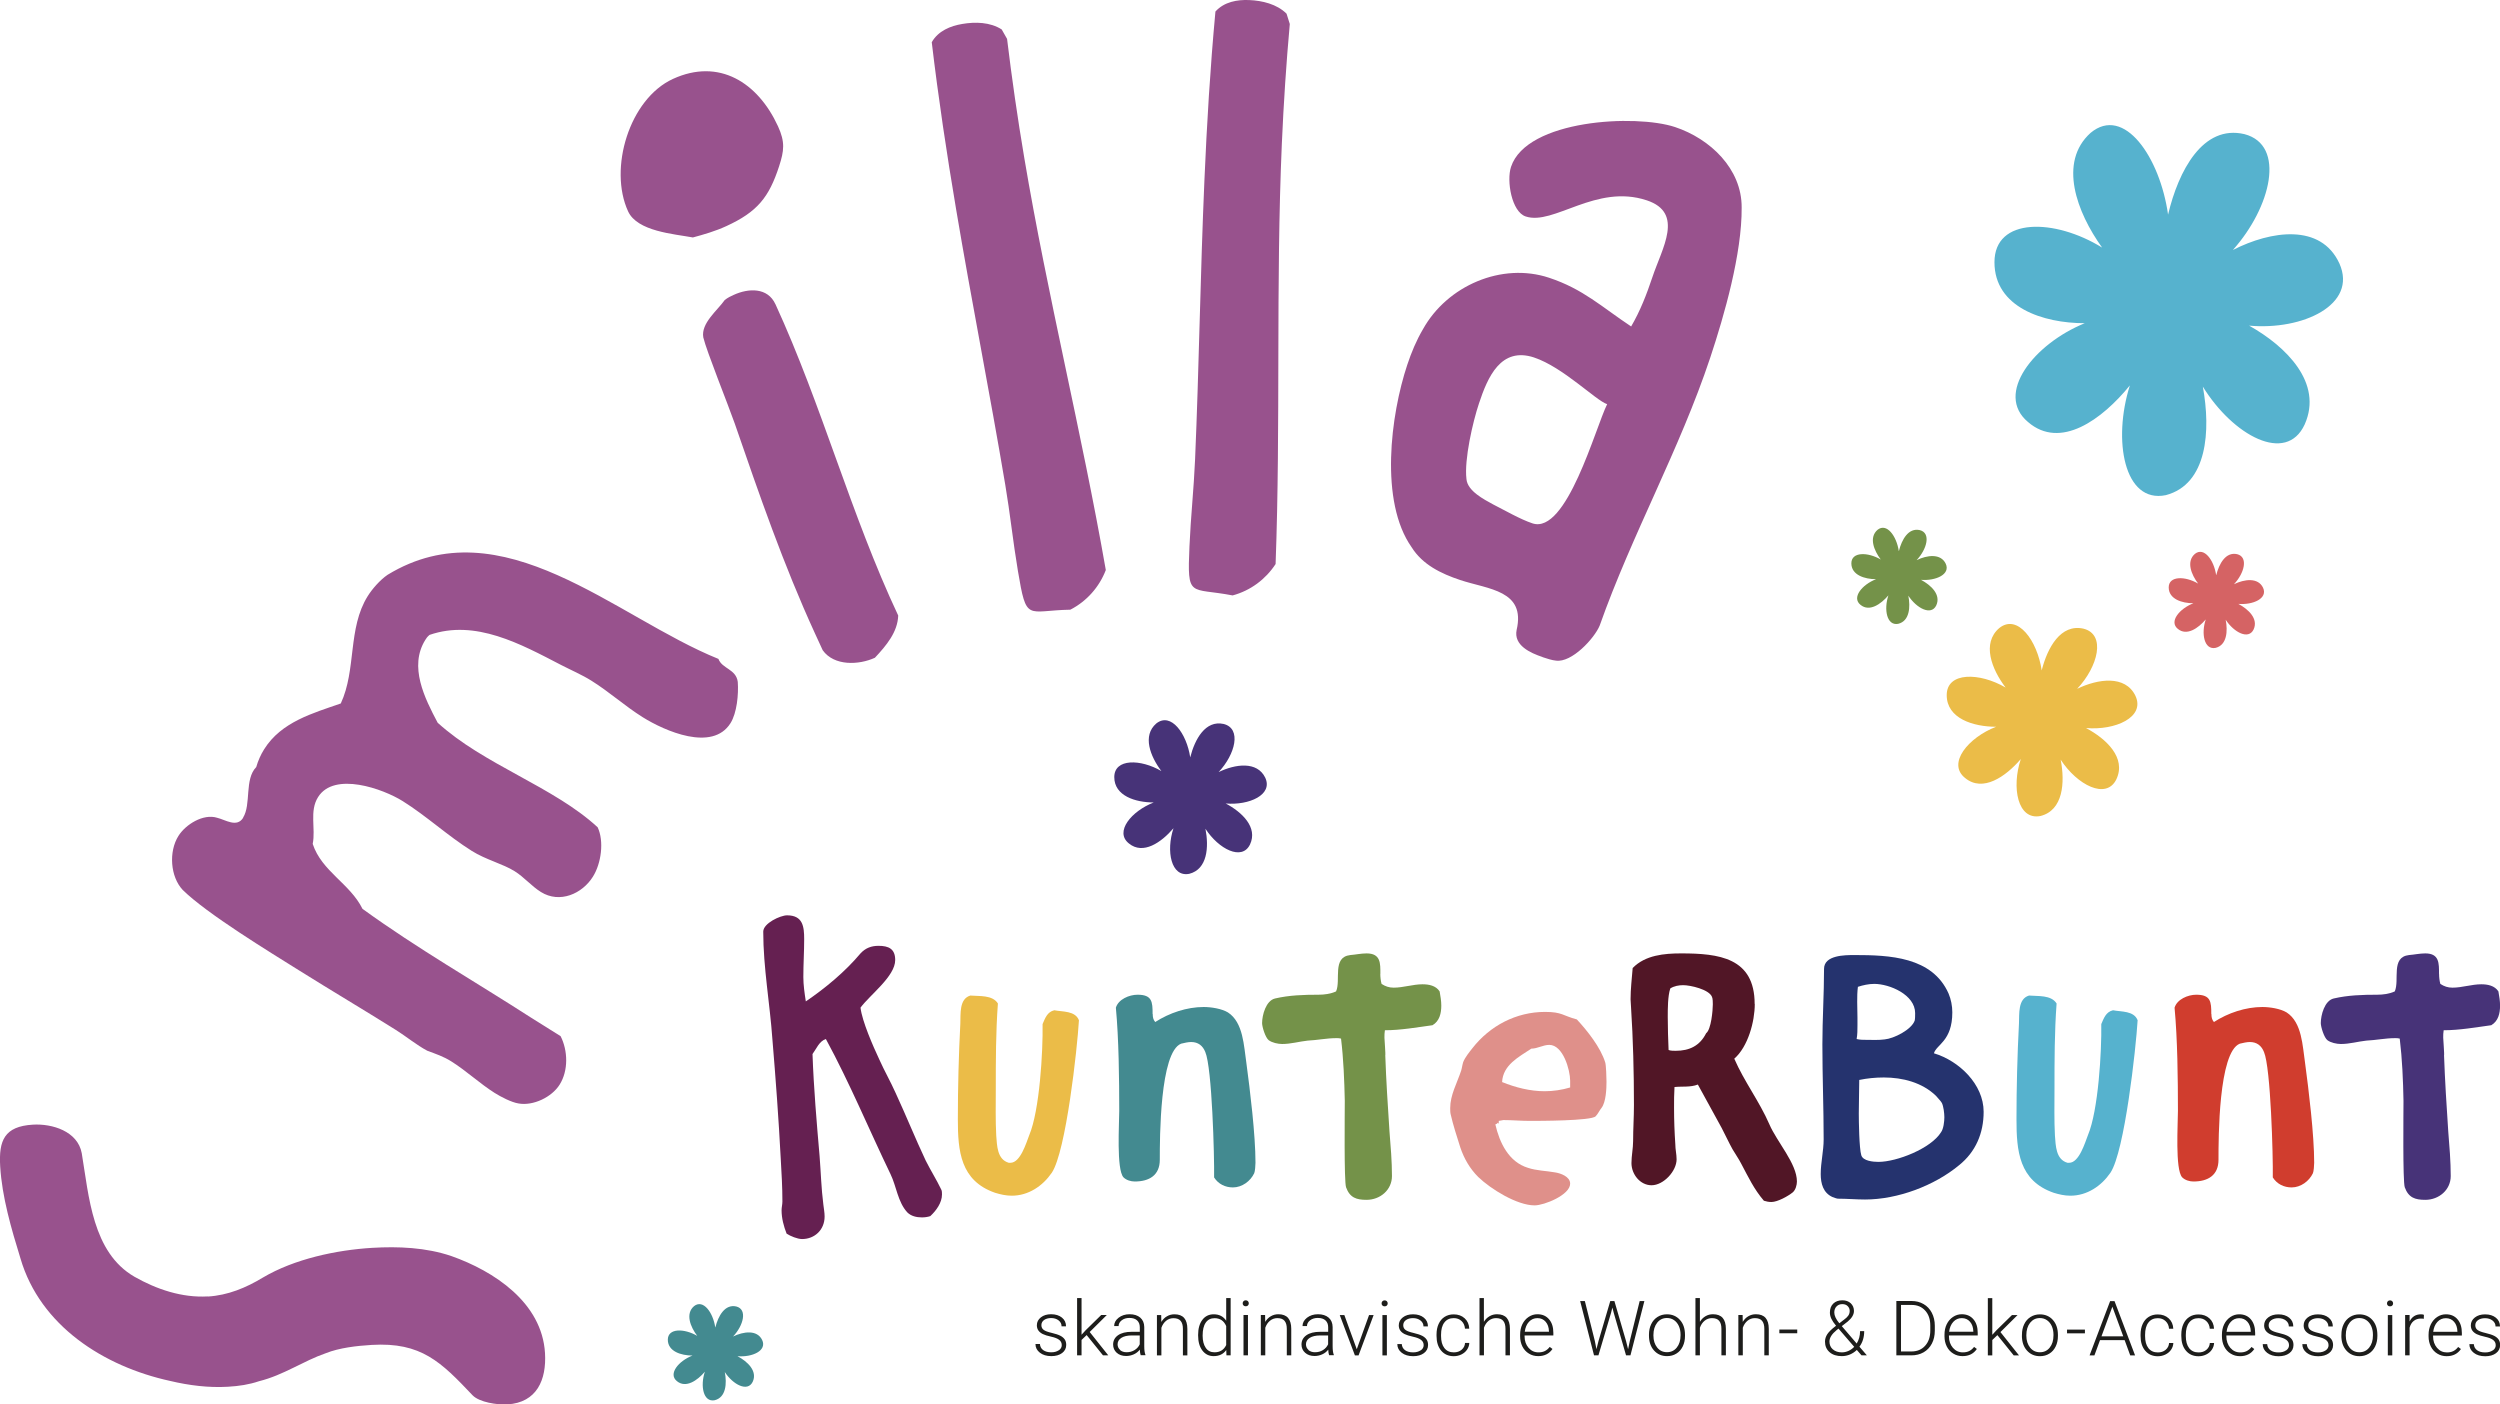
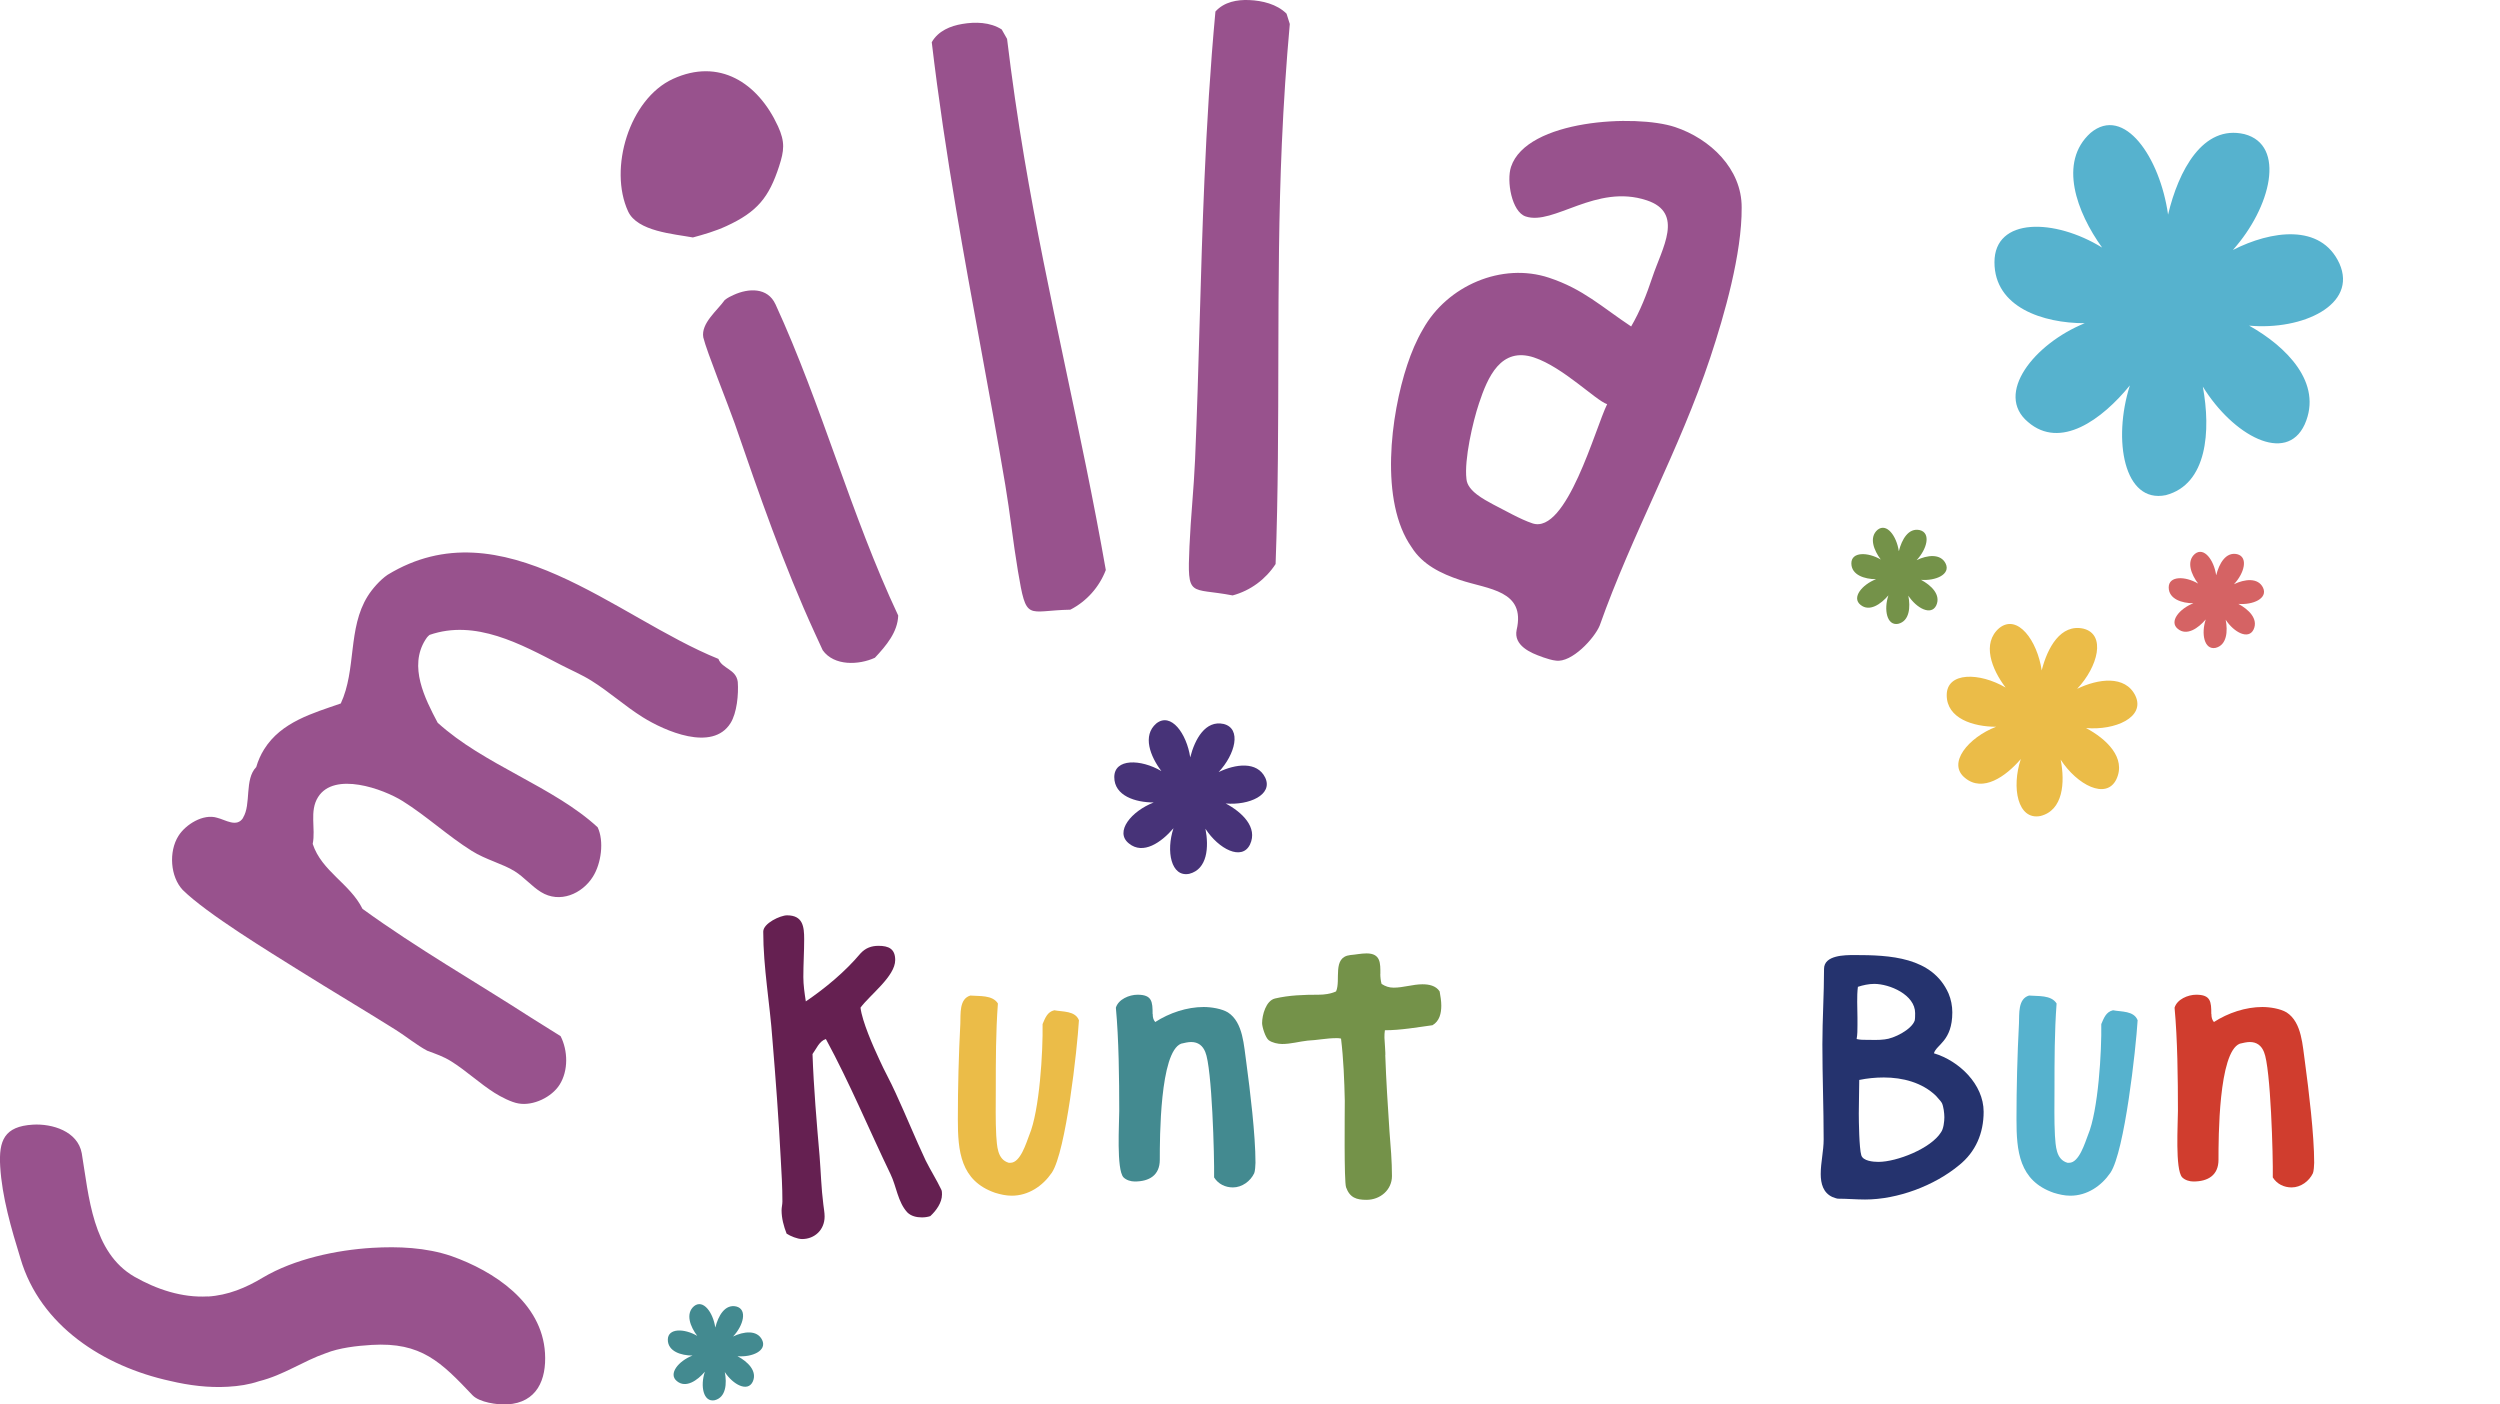
<svg xmlns="http://www.w3.org/2000/svg" id="Ebene_1" data-name="Ebene 1" viewBox="0 0 392.7 220.61">
  <defs>
    <style>
      .cls-1 {
        fill: #df908a;
      }

      .cls-1, .cls-2, .cls-3, .cls-4, .cls-5, .cls-6, .cls-7, .cls-8, .cls-9, .cls-10, .cls-11, .cls-12, .cls-13 {
        stroke-width: 0px;
      }

      .cls-2 {
        fill: #25336e;
      }

      .cls-3 {
        fill: #56b2ce;
      }

      .cls-4 {
        fill: #438a90;
      }

      .cls-5 {
        fill: #749249;
      }

      .cls-6 {
        fill: #98528d;
      }

      .cls-7 {
        fill: #511626;
      }

      .cls-8 {
        fill: #d56364;
      }

      .cls-9 {
        fill: #652051;
      }

      .cls-10 {
        fill: #473378;
      }

      .cls-11 {
        fill: #ebbc48;
      }

      .cls-12 {
        fill: #d03d2e;
      }

      .cls-13 {
        fill: #1d1d1b;
      }
    </style>
  </defs>
-   <path class="cls-13" d="m166.31,212.1c-.3.21-.7.32-1.18.32-.52,0-.94-.11-1.26-.34-.32-.23-.49-.55-.52-.96h-.7c0,.55.23,1,.69,1.36.46.36,1.06.54,1.8.54.7,0,1.26-.16,1.69-.48.43-.32.65-.75.65-1.28,0-.33-.07-.61-.22-.84-.15-.23-.38-.43-.68-.59-.31-.16-.77-.32-1.38-.46-.62-.14-1.04-.3-1.27-.48-.23-.17-.35-.42-.35-.74s.14-.6.42-.8c.28-.2.65-.31,1.11-.31s.86.12,1.18.37c.31.25.46.55.46.93h.7c0-.56-.21-1.02-.64-1.37-.43-.35-1-.53-1.7-.53-.65,0-1.19.16-1.61.49-.42.33-.63.74-.63,1.24,0,.32.08.59.23.81.15.22.38.41.69.57.31.15.75.29,1.31.41.56.12.98.28,1.26.49.28.21.42.49.42.84,0,.33-.15.6-.45.81h0Zm6.94.8h.84l-2.92-3.67,2.69-2.67h-.88l-2.43,2.38-.66.72v-5.76h-.7v9h.7v-2.42l.8-.77,2.57,3.19h0Zm6.68,0v-.07c-.13-.31-.19-.76-.19-1.38v-3c-.01-.63-.22-1.13-.63-1.48-.41-.35-.97-.53-1.67-.53s-1.26.19-1.73.55c-.47.37-.7.81-.7,1.31h.7c0-.35.16-.65.48-.9.32-.25.72-.38,1.21-.38.54,0,.94.13,1.22.39.28.26.42.62.42,1.07v.72h-1.27c-.92,0-1.63.18-2.15.54-.51.36-.77.85-.77,1.46,0,.52.19.95.56,1.29.38.34.87.51,1.48.51.43,0,.83-.09,1.21-.26.38-.17.69-.42.94-.74.02.39.07.68.14.88h.75Zm-3.98-.85c-.26-.23-.4-.53-.4-.88,0-.43.2-.77.59-1.02.39-.25.94-.38,1.64-.38h1.25v1.39c-.17.38-.44.68-.81.91-.37.23-.79.34-1.26.34-.42,0-.77-.12-1.03-.35h0Zm5.78-5.48v6.34h.7v-4.34c.16-.46.41-.83.74-1.1.33-.27.72-.41,1.15-.41.52,0,.9.14,1.13.42.24.28.36.7.36,1.26v4.17h.7v-4.16c0-.76-.17-1.34-.5-1.72s-.84-.58-1.52-.58c-.43,0-.82.1-1.18.31-.36.2-.65.5-.89.89l-.02-1.08h-.67Zm6.47,3.19c0,1,.22,1.79.67,2.38.45.59,1.04.88,1.77.88.87,0,1.53-.32,1.98-.96l.03.84h.66v-9h-.7v3.56c-.45-.68-1.1-1.01-1.96-1.01-.75,0-1.35.29-1.79.88-.44.58-.66,1.37-.66,2.35v.08h0Zm1.2-2.01c.33-.46.79-.69,1.38-.69.86,0,1.47.41,1.83,1.24v2.98c-.36.76-.98,1.14-1.84,1.14-.59,0-1.05-.23-1.37-.7-.32-.47-.49-1.1-.49-1.91,0-.9.16-1.59.49-2.05h0Zm6.63-1.19h-.7v6.34h.7v-6.34h0Zm-.7-1.5c.09.09.2.13.35.13s.27-.04.35-.13c.09-.09.13-.2.13-.33s-.04-.24-.13-.34c-.09-.09-.21-.14-.35-.14s-.27.05-.35.14c-.09.09-.13.2-.13.34s.04.24.13.33h0Zm2.72,1.5v6.34h.7v-4.34c.16-.46.41-.83.74-1.1.33-.27.72-.41,1.15-.41.52,0,.9.14,1.13.42.24.28.36.7.36,1.26v4.17h.7v-4.16c0-.76-.17-1.34-.5-1.72-.33-.38-.84-.58-1.52-.58-.43,0-.82.1-1.18.31-.36.2-.65.5-.89.89l-.02-1.08h-.67Zm11.47,6.34v-.07c-.13-.31-.19-.76-.19-1.38v-3c-.01-.63-.22-1.13-.63-1.48-.41-.35-.97-.53-1.67-.53s-1.26.19-1.73.55c-.47.37-.7.81-.7,1.31h.7c0-.35.16-.65.48-.9.32-.25.73-.38,1.21-.38.54,0,.94.13,1.22.39.28.26.42.62.42,1.07v.72h-1.27c-.92,0-1.63.18-2.15.54-.51.36-.77.85-.77,1.46,0,.52.19.95.57,1.29.38.34.87.51,1.48.51.43,0,.83-.09,1.21-.26.38-.17.7-.42.94-.74.02.39.06.68.14.88h.75Zm-3.98-.85c-.26-.23-.4-.53-.4-.88,0-.43.2-.77.59-1.02.4-.25.94-.38,1.64-.38h1.25v1.39c-.17.38-.44.68-.81.91-.37.23-.79.34-1.26.34-.42,0-.76-.12-1.03-.35h0Zm5.63-5.48h-.72l2.38,6.34h.57l2.37-6.34h-.72l-1.93,5.37-1.95-5.37h0Zm6.68,0h-.7v6.34h.7v-6.34h0Zm-.7-1.5c.09.09.2.13.35.13s.27-.04.35-.13c.09-.09.13-.2.13-.33s-.04-.24-.13-.34c-.09-.09-.21-.14-.35-.14s-.27.05-.35.14c-.09.09-.13.2-.13.34s.04.24.13.33h0Zm6,7.04c-.3.21-.7.32-1.18.32-.52,0-.94-.11-1.26-.34-.32-.23-.49-.55-.52-.96h-.7c0,.55.23,1,.69,1.36.46.36,1.06.54,1.8.54.7,0,1.26-.16,1.69-.48.43-.32.65-.75.65-1.28,0-.33-.07-.61-.22-.84-.15-.23-.38-.43-.68-.59-.31-.16-.77-.32-1.38-.46-.62-.14-1.04-.3-1.27-.48-.23-.17-.35-.42-.35-.74s.14-.6.42-.8c.28-.2.65-.31,1.11-.31s.86.12,1.18.37c.31.25.47.55.47.93h.7c0-.56-.21-1.02-.64-1.37-.43-.35-.99-.53-1.7-.53-.65,0-1.19.16-1.61.49-.42.33-.63.74-.63,1.24,0,.32.08.59.23.81.15.22.38.41.69.57.31.15.75.29,1.31.41.56.12.98.28,1.26.49.28.21.42.49.42.84,0,.33-.15.6-.45.81h0Zm3.73-.36c-.35-.45-.52-1.08-.52-1.89v-.2c0-.82.17-1.47.52-1.92.35-.46.84-.69,1.47-.69.5,0,.91.15,1.23.46.33.31.5.71.54,1.2h.67c-.03-.68-.27-1.22-.72-1.63-.45-.41-1.02-.62-1.72-.62-.55,0-1.02.13-1.43.39-.41.26-.72.63-.94,1.11-.22.48-.33,1.03-.33,1.66v.21c0,.98.24,1.75.73,2.33.49.58,1.15.87,1.98.87.42,0,.82-.09,1.19-.27.37-.18.67-.43.89-.75.22-.32.34-.67.36-1.06h-.67c-.03.44-.21.79-.54,1.07-.33.28-.74.41-1.23.41-.64,0-1.13-.23-1.48-.68h0Zm6.22-7.85h-.7v9h.7v-4.34c.16-.46.41-.83.74-1.1.33-.27.72-.41,1.15-.41.52,0,.9.14,1.13.42.24.28.36.7.36,1.26v4.17h.7v-4.16c0-.76-.17-1.34-.5-1.72s-.84-.58-1.52-.58c-.43,0-.82.1-1.18.31-.36.21-.66.5-.89.88v-3.73h0Zm10.77,8l-.44-.33c-.23.3-.49.52-.78.66-.29.14-.62.2-.99.2-.63,0-1.14-.24-1.56-.72-.41-.48-.62-1.08-.62-1.8v-.14h4.52v-.39c0-.91-.22-1.63-.68-2.15-.45-.53-1.06-.79-1.83-.79-.49,0-.95.14-1.37.42-.42.28-.75.66-.99,1.15-.24.49-.35,1.04-.35,1.65v.25c0,.59.12,1.12.36,1.6.24.47.58.85,1.02,1.11.43.27.92.4,1.46.4.98,0,1.73-.37,2.24-1.12h0Zm-1.08-4.28c.33.38.5.88.52,1.49v.08h-3.8c.08-.65.3-1.17.66-1.56.36-.39.8-.58,1.33-.58s.96.19,1.29.57h0Zm6.16-3.25h-.74l2.18,8.53h.69l1.98-6.67.21-.84.22.84,1.93,6.67h.69l2.19-8.53h-.74l-1.54,6.23-.28,1.34-.32-1.28-1.83-6.29h-.65l-1.85,6.29-.32,1.27-.26-1.32-1.56-6.23h0Zm10.07,5.41c0,.98.26,1.76.79,2.35.53.59,1.21.89,2.05.89.55,0,1.04-.13,1.47-.4.43-.26.76-.64,1-1.13.24-.49.35-1.04.35-1.65v-.15c0-.98-.26-1.76-.79-2.35-.52-.59-1.21-.89-2.05-.89-.55,0-1.04.14-1.47.41-.43.27-.77.65-1,1.14-.24.49-.35,1.04-.35,1.65v.14h0Zm.7-.08c0-.79.2-1.43.59-1.93.39-.49.9-.74,1.53-.74.42,0,.79.11,1.11.33.32.22.58.53.76.93.18.4.27.85.27,1.33v.13c0,.8-.2,1.44-.59,1.92-.39.49-.91.73-1.54.73s-1.15-.24-1.54-.73c-.39-.49-.59-1.11-.59-1.87v-.13h0Zm7.3-5.8h-.7v9h.7v-4.34c.16-.46.41-.83.74-1.1.33-.27.72-.41,1.15-.41.52,0,.9.14,1.13.42.24.28.36.7.36,1.26v4.17h.7v-4.16c0-.76-.17-1.34-.5-1.72s-.84-.58-1.52-.58c-.43,0-.82.1-1.18.31-.36.21-.65.5-.88.88v-3.73h0Zm6.04,2.66v6.34h.7v-4.34c.16-.46.41-.83.74-1.1.33-.27.72-.41,1.15-.41.52,0,.9.14,1.13.42.24.28.36.7.36,1.26v4.17h.7v-4.16c0-.76-.17-1.34-.5-1.72s-.84-.58-1.52-.58c-.43,0-.82.1-1.18.31-.36.2-.65.5-.89.89l-.02-1.08h-.67Zm9.25,2.28h-2.81v.59h2.81v-.59h0Zm6.02-.53c-.61.46-1.04.88-1.29,1.25-.24.37-.37.76-.37,1.17,0,.7.24,1.25.72,1.67.48.42,1.12.62,1.93.62.45,0,.88-.09,1.28-.26.4-.17.76-.41,1.07-.71l.74.85h.84l-1.17-1.36c.5-.67.75-1.49.75-2.45h-.65c0,.73-.18,1.38-.53,1.95l-2.34-2.73.94-.73c.65-.54.97-1.1.97-1.66,0-.48-.17-.88-.5-1.2-.34-.31-.78-.47-1.32-.47-.6,0-1.07.17-1.43.52-.36.35-.53.82-.53,1.42,0,.32.08.64.23.96.15.32.4.69.74,1.1l-.08.06h0Zm-.43,3.65c-.35-.31-.53-.72-.53-1.23,0-.59.38-1.19,1.15-1.82l.27-.21.08.09,2.39,2.77c-.27.28-.57.49-.9.64-.33.15-.68.23-1.03.23-.6,0-1.07-.16-1.42-.47h0Zm.58-6.74c.23-.25.53-.37.91-.37.35,0,.63.1.84.31s.32.46.32.76c0,.29-.08.54-.24.76-.16.21-.36.41-.62.59l-.77.59c-.53-.65-.79-1.21-.79-1.69,0-.39.11-.7.34-.95h0Zm11.75,7.68c.73,0,1.37-.16,1.93-.48.56-.32.99-.78,1.3-1.37.31-.59.46-1.27.46-2.03v-.78c0-.76-.16-1.43-.47-2.03-.31-.59-.74-1.05-1.3-1.37-.55-.32-1.18-.48-1.88-.48h-2.39v8.53h2.33Zm.07-7.92c.87,0,1.58.3,2.11.89.54.59.8,1.38.8,2.36v.75c0,1.02-.27,1.82-.82,2.42-.54.6-1.26.89-2.16.89h-1.62v-7.31h1.68Zm10.23,6.92l-.44-.33c-.23.3-.49.52-.78.66-.29.14-.62.2-.99.2-.63,0-1.14-.24-1.56-.72-.41-.48-.62-1.08-.62-1.8v-.14h4.52v-.39c0-.91-.22-1.63-.68-2.15-.45-.53-1.06-.79-1.83-.79-.49,0-.95.14-1.37.42-.42.28-.75.66-.99,1.15-.24.49-.35,1.04-.35,1.65v.25c0,.59.12,1.12.36,1.6.24.47.58.85,1.02,1.11.43.27.92.4,1.46.4.98,0,1.73-.37,2.24-1.12h0Zm-1.08-4.28c.33.38.5.88.52,1.49v.08h-3.8c.08-.65.3-1.17.66-1.56.36-.39.8-.58,1.33-.58s.96.19,1.29.57h0Zm6.86,5.29h.84l-2.92-3.67,2.69-2.67h-.88l-2.43,2.38-.66.72v-5.76h-.7v9h.7v-2.42l.8-.77,2.57,3.19h0Zm1.29-3.12c0,.98.26,1.76.79,2.35.53.59,1.21.89,2.05.89.55,0,1.04-.13,1.47-.4.43-.26.76-.64,1-1.13.24-.49.35-1.04.35-1.65v-.15c0-.98-.26-1.76-.78-2.35-.52-.59-1.21-.89-2.05-.89-.55,0-1.04.14-1.47.41-.43.27-.77.65-1,1.14-.24.49-.35,1.04-.35,1.65v.14h0Zm.7-.08c0-.79.2-1.43.59-1.93.4-.49.9-.74,1.53-.74.42,0,.79.11,1.11.33.32.22.58.53.76.93.18.4.27.85.27,1.33v.13c0,.8-.2,1.44-.59,1.92-.39.49-.9.73-1.54.73s-1.15-.24-1.54-.73c-.39-.49-.59-1.11-.59-1.87v-.13h0Zm9.2-.86h-2.81v.59h2.81v-.59h0Zm7.13,4.06h.75l-3.23-8.53h-.69l-3.23,8.53h.76l.88-2.4h3.87l.88,2.4h0Zm-2.82-7.65l1.71,4.65h-3.42l1.71-4.65h0Zm5.66,6.5c-.35-.45-.52-1.08-.52-1.89v-.2c0-.82.17-1.47.52-1.92.35-.46.84-.69,1.47-.69.5,0,.91.15,1.23.46.33.31.51.71.54,1.2h.67c-.03-.68-.27-1.22-.72-1.63-.45-.41-1.02-.62-1.72-.62-.55,0-1.02.13-1.43.39-.41.26-.72.63-.94,1.11-.22.48-.33,1.03-.33,1.66v.21c0,.98.24,1.75.73,2.33.49.58,1.15.87,1.98.87.42,0,.82-.09,1.19-.27.37-.18.67-.43.89-.75.22-.32.34-.67.36-1.06h-.67c-.03.44-.21.79-.54,1.07-.33.28-.74.41-1.23.41-.64,0-1.13-.23-1.48-.68h0Zm6.4,0c-.35-.45-.52-1.08-.52-1.89v-.2c0-.82.17-1.47.52-1.92.35-.46.84-.69,1.47-.69.5,0,.91.15,1.23.46.33.31.51.71.54,1.2h.67c-.03-.68-.27-1.22-.72-1.63-.45-.41-1.02-.62-1.72-.62-.55,0-1.03.13-1.43.39-.41.26-.72.63-.94,1.11-.22.48-.33,1.03-.33,1.66v.21c0,.98.24,1.75.73,2.33.49.58,1.15.87,1.98.87.42,0,.82-.09,1.19-.27.37-.18.67-.43.89-.75.22-.32.34-.67.36-1.06h-.67c-.03.44-.21.79-.54,1.07-.33.28-.74.41-1.23.41-.64,0-1.13-.23-1.48-.68h0Zm10.24.15l-.44-.33c-.23.3-.49.52-.78.66-.29.14-.62.2-.99.2-.63,0-1.14-.24-1.56-.72-.41-.48-.62-1.08-.62-1.8v-.14h4.52v-.39c0-.91-.23-1.63-.68-2.15-.45-.53-1.06-.79-1.83-.79-.49,0-.95.14-1.37.42-.42.28-.75.66-.99,1.15-.24.49-.35,1.04-.35,1.65v.25c0,.59.12,1.12.36,1.6.24.47.58.85,1.02,1.11.43.27.92.4,1.46.4.98,0,1.73-.37,2.24-1.12h0Zm-1.08-4.28c.33.38.5.88.52,1.49v.08h-3.8c.08-.65.3-1.17.66-1.56.36-.39.8-.58,1.33-.58s.96.19,1.29.57h0Zm6.06,4.49c-.3.21-.69.32-1.18.32-.52,0-.94-.11-1.26-.34-.32-.23-.49-.55-.52-.96h-.7c0,.55.23,1,.69,1.36.46.36,1.06.54,1.8.54.7,0,1.26-.16,1.69-.48.43-.32.65-.75.65-1.28,0-.33-.07-.61-.22-.84-.15-.23-.38-.43-.68-.59-.31-.16-.77-.32-1.38-.46-.62-.14-1.04-.3-1.27-.48-.23-.17-.35-.42-.35-.74s.14-.6.42-.8c.28-.2.65-.31,1.11-.31s.86.12,1.18.37c.31.25.46.55.46.93h.7c0-.56-.21-1.02-.64-1.37-.43-.35-.99-.53-1.7-.53-.65,0-1.19.16-1.61.49-.42.33-.63.74-.63,1.24,0,.32.08.59.23.81.15.22.38.41.69.57.31.15.75.29,1.31.41.56.12.98.28,1.26.49.28.21.42.49.42.84,0,.33-.15.6-.45.81h0Zm6.22,0c-.3.21-.7.32-1.18.32-.52,0-.95-.11-1.26-.34-.32-.23-.49-.55-.52-.96h-.7c0,.55.23,1,.69,1.36.46.36,1.06.54,1.8.54.7,0,1.26-.16,1.69-.48.43-.32.65-.75.65-1.28,0-.33-.08-.61-.22-.84-.15-.23-.38-.43-.68-.59-.31-.16-.77-.32-1.38-.46-.62-.14-1.04-.3-1.27-.48-.23-.17-.35-.42-.35-.74s.14-.6.42-.8c.28-.2.65-.31,1.11-.31s.86.12,1.17.37c.31.25.46.55.46.93h.7c0-.56-.21-1.02-.64-1.37-.43-.35-.99-.53-1.7-.53-.65,0-1.19.16-1.61.49-.42.33-.63.74-.63,1.24,0,.32.08.59.23.81.15.22.38.41.69.57.31.15.75.29,1.31.41.56.12.98.28,1.26.49.28.21.42.49.42.84,0,.33-.15.6-.45.81h0Zm2.47-2.33c0,.98.26,1.76.79,2.35.53.59,1.21.89,2.05.89.55,0,1.04-.13,1.47-.4.43-.26.76-.64,1-1.13.24-.49.35-1.04.35-1.65v-.15c0-.98-.26-1.76-.78-2.35-.52-.59-1.21-.89-2.05-.89-.55,0-1.04.14-1.47.41-.43.27-.77.65-1,1.14-.24.49-.35,1.04-.35,1.65v.14h0Zm.7-.08c0-.79.2-1.43.59-1.93.39-.49.9-.74,1.53-.74.42,0,.79.11,1.11.33.32.22.58.53.76.93.18.4.27.85.27,1.33v.13c0,.8-.2,1.44-.59,1.92-.39.49-.91.73-1.54.73s-1.15-.24-1.54-.73c-.39-.49-.59-1.11-.59-1.87v-.13h0Zm7.3-3.14h-.7v6.34h.7v-6.34h0Zm-.7-1.5c.09.09.2.13.35.13s.27-.04.35-.13c.09-.09.13-.2.13-.33s-.04-.24-.13-.34c-.09-.09-.21-.14-.35-.14s-.27.05-.35.14c-.09.09-.13.2-.13.34s.04.24.13.33h0Zm5.67,1.46c-.11-.05-.27-.08-.46-.08-.82,0-1.42.38-1.79,1.12v-1.01h-.7v6.34h.7v-4.35c.13-.46.34-.82.65-1.06.3-.24.67-.37,1.11-.37.17,0,.33.01.47.04l.02-.64h0Zm5.82,5.38l-.44-.33c-.23.3-.49.52-.78.66-.29.14-.62.2-.99.2-.62,0-1.14-.24-1.55-.72-.41-.48-.62-1.08-.62-1.8v-.14h4.52v-.39c0-.91-.23-1.63-.68-2.15-.45-.53-1.06-.79-1.83-.79-.49,0-.95.14-1.37.42-.42.28-.75.66-.99,1.15-.24.49-.36,1.04-.36,1.65v.25c0,.59.12,1.12.36,1.6.24.47.58.85,1.02,1.11.44.27.92.4,1.46.4.98,0,1.73-.37,2.24-1.12h0Zm-1.08-4.28c.33.38.5.88.52,1.49v.08h-3.8c.08-.65.3-1.17.66-1.56.36-.39.81-.58,1.33-.58s.96.19,1.29.57h0Zm6.06,4.49c-.3.21-.7.32-1.18.32-.52,0-.94-.11-1.26-.34-.32-.23-.49-.55-.52-.96h-.7c0,.55.23,1,.69,1.36.46.36,1.06.54,1.8.54.7,0,1.26-.16,1.69-.48.43-.32.65-.75.65-1.28,0-.33-.07-.61-.22-.84-.15-.23-.38-.43-.68-.59-.31-.16-.77-.32-1.38-.46-.61-.14-1.04-.3-1.27-.48-.23-.17-.35-.42-.35-.74s.14-.6.42-.8c.28-.2.65-.31,1.11-.31s.86.12,1.18.37c.31.25.47.55.47.93h.7c0-.56-.21-1.02-.64-1.37-.43-.35-.99-.53-1.7-.53-.65,0-1.19.16-1.61.49-.42.33-.63.74-.63,1.24,0,.32.08.59.23.81.15.22.38.41.69.57.31.15.75.29,1.31.41.56.12.98.28,1.26.49.28.21.42.49.42.84,0,.33-.15.6-.45.81h0Z" />
  <path class="cls-3" d="m340.56,33.71c1.64-6.9,5.46-14.18,12-12.64,6.55,1.72,4.18,11.49-1.82,18.2,6-3.06,13.82-4.21,16.73,2.11,2.91,6.51-5.82,10.54-14.18,9.77,5.82,3.26,11.64,9,8.73,15.52-2.91,6.32-11.28,1.72-16-5.94,1.27,6.9.73,15.33-5.82,17.05-6.55,1.34-8.37-8.62-5.64-17.24-4.37,5.37-10.91,10.15-16,5.75-5.27-4.41.91-12.26,8.91-15.52-6.55,0-14.18-2.49-14.18-9.58s9.46-6.9,16.91-2.3c-4-5.56-6.91-13.41-1.82-18.01,5.27-4.41,10.91,3.83,12.18,12.83h0Z" />
  <path class="cls-11" d="m320.71,105.31c.9-3.58,2.98-7.36,6.56-6.56,3.58.9,2.29,5.97-.99,9.45,3.28-1.59,7.56-2.19,9.15,1.09,1.59,3.38-3.18,5.47-7.76,5.07,3.18,1.69,6.36,4.67,4.77,8.05-1.59,3.28-6.17.89-8.75-3.08.7,3.58.4,7.96-3.18,8.85-3.58.7-4.57-4.48-3.08-8.95-2.39,2.78-5.97,5.27-8.75,2.98-2.88-2.29.5-6.36,4.87-8.05-3.58,0-7.76-1.29-7.76-4.97s5.17-3.58,9.25-1.19c-2.19-2.88-3.78-6.96-.99-9.35,2.88-2.29,5.97,1.99,6.66,6.66h0Z" />
  <path class="cls-8" d="m348.13,90.33c.45-1.79,1.49-3.68,3.28-3.28,1.79.45,1.14,2.98-.5,4.72,1.64-.8,3.78-1.09,4.57.55.79,1.69-1.59,2.73-3.88,2.54,1.59.85,3.18,2.34,2.39,4.03-.8,1.64-3.08.45-4.38-1.54.35,1.79.2,3.98-1.59,4.42-1.79.35-2.29-2.24-1.54-4.47-1.19,1.39-2.98,2.64-4.38,1.49-1.44-1.14.25-3.18,2.44-4.03-1.79,0-3.88-.65-3.88-2.49s2.59-1.79,4.62-.6c-1.09-1.44-1.89-3.48-.5-4.67,1.44-1.14,2.98.99,3.33,3.33h0Z" />
  <path class="cls-5" d="m298.28,86.55c.45-1.79,1.49-3.68,3.28-3.28,1.79.45,1.14,2.98-.5,4.72,1.64-.8,3.78-1.09,4.57.55.8,1.69-1.59,2.73-3.88,2.54,1.59.85,3.18,2.34,2.39,4.03-.8,1.64-3.08.45-4.38-1.54.35,1.79.2,3.98-1.59,4.42-1.79.35-2.29-2.24-1.54-4.47-1.19,1.39-2.98,2.64-4.38,1.49-1.44-1.14.25-3.18,2.44-4.03-1.79,0-3.88-.65-3.88-2.49s2.58-1.79,4.62-.6c-1.09-1.44-1.89-3.48-.5-4.67,1.44-1.14,2.98.99,3.33,3.33h0Z" />
  <path class="cls-10" d="m186.96,118.97c.72-2.86,2.39-5.89,5.25-5.25,2.86.72,1.83,4.77-.79,7.56,2.62-1.27,6.04-1.75,7.32.87,1.27,2.7-2.55,4.38-6.21,4.06,2.55,1.35,5.09,3.74,3.82,6.44-1.27,2.62-4.93.72-7-2.47.56,2.86.32,6.36-2.55,7.08-2.86.56-3.66-3.58-2.47-7.16-1.91,2.23-4.77,4.22-7,2.39-2.31-1.83.4-5.09,3.9-6.44-2.86,0-6.2-1.03-6.2-3.98s4.14-2.86,7.4-.95c-1.75-2.31-3.02-5.57-.8-7.48,2.31-1.83,4.77,1.59,5.33,5.33h0Z" />
  <path class="cls-4" d="m112.37,208.5c.45-1.79,1.49-3.68,3.28-3.28,1.79.45,1.14,2.98-.5,4.72,1.64-.8,3.78-1.09,4.57.55.8,1.69-1.59,2.74-3.88,2.54,1.59.84,3.18,2.34,2.39,4.03-.8,1.64-3.08.45-4.38-1.54.35,1.79.2,3.98-1.59,4.43-1.79.35-2.29-2.24-1.54-4.48-1.19,1.39-2.98,2.63-4.38,1.49-1.44-1.14.25-3.18,2.44-4.03-1.79,0-3.88-.65-3.88-2.49s2.58-1.79,4.62-.6c-1.09-1.44-1.89-3.48-.5-4.67,1.44-1.14,2.98.99,3.33,3.33h0Z" />
-   <path class="cls-10" d="m383.12,152.97c0-1.64.07-3.21-2.16-3.21-.85,0-1.77.2-2.56.26-2.89.33-1.44,3.94-2.23,5.71-.85.39-1.84.52-2.76.52-2.3,0-4.59.07-6.83.59-1.44.33-2.03,2.62-2.03,3.87,0,.59.52,2.3,1.05,2.69.52.39,1.44.59,2.1.59,1.38,0,2.69-.39,4-.53,1.51-.07,3.02-.39,4.53-.39.26,0,.46,0,.72.07.39,3.22.53,6.56.59,9.78,0,1.77-.13,12.6.2,13.58.59,1.64,1.64,1.97,3.22,1.97,2.16,0,4-1.57,4-3.74,0-2.3-.2-4.66-.39-7.02-.26-3.94-.52-7.94-.66-11.94.07-.07-.13-2.49-.13-2.76,0-.39,0-.79.07-1.18,2.49,0,5.05-.46,7.48-.79,1.12-.66,1.38-1.9,1.38-3.08,0-.72-.13-1.51-.26-2.23-.59-.92-1.71-1.12-2.69-1.12-1.51,0-3.02.53-4.53.53-.72,0-1.31-.2-1.9-.59-.13-.46-.2-1.05-.2-1.58h0Z" />
  <path class="cls-12" d="m347.35,159.27c0-1.9-.07-3.02-2.36-3.02-1.31,0-3.02.72-3.41,2.04.46,4.92.53,11.16.53,16.21,0,1.97-.46,9.19.66,10.43.46.46,1.18.66,1.77.66,2.3,0,3.94-.99,3.94-3.41,0-3.35,0-16.93,3.35-18.24.53-.13,1.12-.26,1.57-.26,1.12,0,1.84.59,2.23,1.58,1.05,2.43,1.44,16.4,1.38,19.69.66,1.05,1.77,1.57,2.95,1.57,1.44,0,2.76-.98,3.35-2.23.13-.26.2-1.31.2-1.64,0-4.4-.85-11.35-1.44-15.75-.39-2.56-.46-6.3-2.89-7.87-.98-.59-2.62-.85-3.81-.85-2.62,0-5.38.92-7.61,2.36-.33-.39-.39-.79-.39-1.25h0Z" />
  <path class="cls-3" d="m323.05,157.63c-.85-1.38-2.95-1.12-4.33-1.25-1.77.53-1.51,2.89-1.58,4.4-.26,4.99-.39,10.04-.39,15.03s.39,9.65,5.84,11.55c.85.26,1.71.46,2.62.46,2.62,0,4.86-1.51,6.3-3.61,2.23-3.35,4-19.49,4.27-23.95-.59-1.51-2.56-1.31-3.87-1.57-1.11.26-1.44,1.25-1.84,2.17.07,4.27-.46,13.58-2.1,17.46-.46,1.18-1.38,4.33-2.95,4.33h-.26c-1.84-.53-1.84-2.69-1.97-4.27-.13-2.43-.07-4.92-.07-7.35,0-4.46,0-8.92.33-13.39h0Z" />
  <path class="cls-2" d="m306.67,159.01c0-.98-.2-2.03-.59-2.95-2.56-5.78-9.32-6.04-14.77-6.04-1.51,0-4.79,0-4.79,2.17,0,3.94-.26,7.94-.26,11.88,0,4.99.2,9.97.2,14.9,0,1.84-.46,3.61-.46,5.45,0,1.51.39,2.95,1.84,3.61.13.06.72.26.85.26,1.44,0,2.89.13,4.27.13,5.12,0,10.89-2.17,14.76-5.38,2.63-2.1,3.87-5.05,3.87-8.4,0-4.33-3.87-8.01-7.81-9.19.39-1.38,2.89-1.9,2.89-6.43h0Zm-14.83-4c.79-.26,1.71-.46,2.56-.46,2.43,0,6.43,1.71,6.43,4.59,0,.33,0,.92-.07,1.18-.52,1.44-3.28,2.82-4.72,2.95-.92.13-1.97.07-2.89.07-.52,0-.98,0-1.51-.13.13-.72.13-1.44.13-2.17v-1.18c0-1.64-.13-3.28.07-4.86h0Zm.2,14.63c1.25-.26,2.56-.39,3.87-.39,2.95,0,6.04.79,8.2,2.89.2.26.79.85.92,1.12.26.52.39,1.64.39,2.23,0,.66-.13,1.84-.52,2.36-1.58,2.56-6.96,4.66-9.84,4.66-.79,0-2.43-.13-2.69-1.05-.33-1.05-.39-5.32-.39-6.56,0-1.77.07-3.48.07-5.25h0Z" />
-   <path class="cls-7" d="m275.62,157.7c0-7.28-5.64-7.94-11.55-7.94-2.62,0-5.64.26-7.61,2.3-.13,1.64-.33,3.28-.33,4.92,0,.39.07.79.07,1.18.33,5.12.46,10.3.46,15.42,0,1.9-.13,3.74-.13,5.64,0,1.18-.26,2.3-.26,3.48,0,1.77,1.38,3.48,3.15,3.48,1.9,0,3.94-2.23,3.94-4.07,0-.79-.2-1.57-.2-2.36-.13-1.9-.2-3.81-.2-5.78,0-1.05,0-2.16.07-3.22,1.18-.13,2.49.07,3.67-.39l3.74,6.82c.59,1.12,1.12,2.3,1.71,3.35.46.79.98,1.51,1.38,2.3,1.12,2.1,1.97,3.94,3.54,5.78.39.13.79.2,1.18.2.98,0,2.62-.92,3.35-1.51.46-.39.66-1.18.66-1.71,0-2.82-3.15-6.23-4.33-8.99-1.57-3.61-3.94-6.69-5.51-10.3,2.17-1.9,3.22-5.84,3.22-8.6h0Zm-13.26-2.43c.59-.39,1.38-.52,2.03-.52,1.12,0,4.07.66,4.53,1.84.13.26.13.92.13,1.18,0,.92-.26,3.94-1.05,4.53-.99,1.97-2.62,2.76-4.79,2.76-.26,0-.85,0-1.11-.13-.07-1.71-.13-3.48-.13-5.18,0-1.25,0-3.28.39-4.46h0Z" />
-   <path class="cls-1" d="m235.42,176.07c.13,0,.66-.13.72-.13,1.38,0,2.76.13,4.13.13s9.71,0,10.37-.72c.39-.39.59-.92.92-1.31.72-.92.79-3.08.79-4.13,0-.52-.06-2.62-.2-3.02-.72-2.36-2.82-4.99-4.46-6.76-2.23-.59-2.3-1.18-4.99-1.18-4.53,0-8.66,2.17-11.42,5.71-.46.59-1.12,1.38-1.44,2.17-.13.39-.2.98-.33,1.38-.66,1.97-1.71,3.81-1.71,5.84,0,.33,0,.72.07.98.39,1.71.99,3.54,1.51,5.19.59,1.77,1.51,3.35,2.82,4.66,1.97,1.9,6.1,4.46,8.86,4.46,1.51,0,5.58-1.64,5.58-3.41,0-1.12-1.51-1.64-2.36-1.77-1.44-.26-2.89-.26-4.27-.72-3.02-.92-4.46-3.94-5.12-6.82.07,0,.13-.07.13-.07h.07l.2-.2c0,.07,0,.13.07.13s.07-.26.07-.39h0Zm7.94-11.94c2.17,0,3.28,3.94,3.28,5.64v1.05c-1.31.39-2.69.59-4,.59-2.3,0-4.59-.59-6.69-1.44.13-2.69,2.62-3.94,4.59-5.25.98,0,1.84-.59,2.82-.59h0Z" />
  <path class="cls-5" d="m216.83,152.97c0-1.64.07-3.21-2.17-3.21-.85,0-1.77.2-2.56.26-2.89.33-1.44,3.94-2.23,5.71-.85.39-1.84.52-2.76.52-2.3,0-4.59.07-6.82.59-1.44.33-2.04,2.62-2.04,3.87,0,.59.52,2.3,1.05,2.69.53.39,1.44.59,2.1.59,1.38,0,2.69-.39,4-.53,1.51-.07,3.02-.39,4.53-.39.26,0,.46,0,.72.07.39,3.22.52,6.56.59,9.78,0,1.77-.13,12.6.2,13.58.59,1.64,1.64,1.97,3.21,1.97,2.17,0,4-1.57,4-3.74,0-2.3-.2-4.66-.39-7.02-.26-3.94-.52-7.94-.66-11.94.07-.07-.13-2.49-.13-2.76,0-.39,0-.79.07-1.18,2.49,0,5.05-.46,7.48-.79,1.12-.66,1.38-1.9,1.38-3.08,0-.72-.13-1.51-.26-2.23-.59-.92-1.71-1.12-2.69-1.12-1.51,0-3.02.53-4.53.53-.72,0-1.31-.2-1.9-.59-.13-.46-.2-1.05-.2-1.58h0Z" />
  <path class="cls-4" d="m181.05,159.27c0-1.9-.07-3.02-2.36-3.02-1.31,0-3.02.72-3.41,2.04.46,4.92.53,11.16.53,16.21,0,1.97-.46,9.19.66,10.43.46.46,1.18.66,1.77.66,2.3,0,3.94-.99,3.94-3.41,0-3.35,0-16.93,3.35-18.24.53-.13,1.11-.26,1.57-.26,1.12,0,1.84.59,2.23,1.58,1.05,2.43,1.44,16.4,1.38,19.69.66,1.05,1.77,1.57,2.95,1.57,1.44,0,2.76-.98,3.35-2.23.13-.26.2-1.31.2-1.64,0-4.4-.85-11.35-1.44-15.75-.39-2.56-.46-6.3-2.89-7.87-.98-.59-2.62-.85-3.81-.85-2.62,0-5.38.92-7.61,2.36-.33-.39-.39-.79-.39-1.25h0Z" />
  <path class="cls-11" d="m156.75,157.63c-.85-1.38-2.95-1.12-4.33-1.25-1.77.53-1.51,2.89-1.57,4.4-.26,4.99-.39,10.04-.39,15.03s.39,9.65,5.84,11.55c.85.26,1.71.46,2.62.46,2.62,0,4.86-1.51,6.3-3.61,2.23-3.35,4-19.49,4.26-23.95-.59-1.51-2.56-1.31-3.87-1.57-1.12.26-1.44,1.25-1.84,2.17.07,4.27-.46,13.58-2.1,17.46-.46,1.18-1.38,4.33-2.95,4.33h-.26c-1.84-.53-1.84-2.69-1.97-4.27-.13-2.43-.07-4.92-.07-7.35,0-4.46,0-8.92.33-13.39h0Z" />
  <path class="cls-9" d="m126.19,153.43c0-1.97.13-3.94.13-5.91s-.2-3.74-2.69-3.74c-1.05,0-3.74,1.25-3.74,2.56,0,5.64,1.05,11.35,1.44,16.93.52,6.23.98,12.47,1.31,18.77.13,2.23.26,4.46.26,6.69,0,.46-.13.92-.13,1.38,0,1.25.33,2.49.79,3.67.59.39,1.71.85,2.43.85,1.97,0,3.54-1.44,3.54-3.54,0-.66-.13-1.25-.2-1.9-.33-2.56-.39-5.12-.59-7.61-.46-5.32-.92-10.63-1.11-16.01.59-.79,1.05-2.03,2.1-2.36,3.74,6.89,6.76,14.18,10.17,21.26.92,1.9,1.12,4.33,2.62,5.97.59.59,1.44.79,2.3.79.46,0,.92-.07,1.31-.2.92-.85,1.84-2.1,1.84-3.41,0-.2,0-.59-.13-.79-.72-1.51-1.64-2.95-2.43-4.53-1.64-3.48-3.09-7.09-4.73-10.63-.79-1.77-1.77-3.48-2.56-5.25-.98-2.1-2.69-5.97-2.95-8.14,1.51-2.04,5.45-4.92,5.45-7.48,0-1.77-1.05-2.23-2.62-2.23-1.11,0-2.03.33-2.82,1.18-2.43,2.89-5.51,5.45-8.6,7.55-.2-1.31-.39-2.56-.39-3.87h0Z" />
  <path class="cls-6" d="m32.64,203.64c-4.05.24-8.06-1.12-11.52-3.09-6.62-3.82-7.15-12.65-8.28-19.41-.64-3.45-4.64-4.66-7.68-4.48-4.49.27-5.37,2.5-5.13,6.55.28,4.78,1.74,9.78,3.19,14.48,3.1,10.57,13.07,16.95,23.52,19.23,2.95.7,6.02,1.09,9.06.91,1.74-.1,3.32-.34,4.89-.87,3.87-.96,6.93-3.17,10.49-4.4,2.13-.85,4.87-1.16,7.19-1.3,7.82-.47,10.91,2.69,15.87,7.92,1.08,1.1,3.87,1.51,5.46,1.42,4.63-.28,6.16-3.86,5.91-8.05-.47-7.96-8.03-12.89-14.71-15.25-4-1.36-8.37-1.53-12.43-1.29-5.65.34-12.24,1.75-17.16,4.66-2.66,1.61-5.5,2.8-8.68,2.99h0Zm5.56-75.19c-1,1.6-2.77.32-4.11,0-2.15-.66-4.92,1.03-6.07,2.87-1.54,2.46-1.27,6.39.68,8.47,3.81,3.75,13.6,9.71,18.39,12.71,4.92,3.08,10.03,6.11,15.07,9.27,1.6,1,3.29,2.4,4.96,3.28,1.38.52,2.52.89,3.75,1.66,2.34,1.46,4.49,3.49,6.82,4.96.98.62,2.66,1.49,3.75,1.66,2.31.42,5.24-.99,6.47-2.96,1.39-2.21,1.3-5.35.15-7.61l-4.55-2.85c-8.9-5.74-17.98-10.92-26.57-17.15-1.96-3.97-6.41-5.89-7.82-10.2.49-2.43-.55-5.14.84-7.35,2.54-4.06,10.22-1.3,13.3.63,3.81,2.39,7.04,5.43,10.85,7.82,2.21,1.39,4.89,2.03,6.73,3.19,1.48.92,2.64,2.34,4.12,3.26,2.95,1.85,6.49.3,8.18-2.41,1.31-2.09,1.77-5.56.74-7.75-1.73-1.6-3.75-3.03-5.71-4.26-4.42-2.77-9.04-4.97-13.46-7.74-2.09-1.31-4.1-2.74-5.96-4.42-2.04-3.85-4.56-8.84-1.94-13.02.15-.25.31-.49.66-.78,7.21-2.5,14.33,1.44,20.66,4.72,1.55.8,3.3,1.55,4.78,2.48,2.83,1.77,5.22,3.96,8.05,5.73,3.44,2.15,10.94,5.48,13.79.93,1-1.6,1.28-4.5,1.14-6.47-.26-2.04-2.47-2.06-3.04-3.62-16.12-6.5-33.97-24.18-51.97-13.21-1.18.8-2.43,2.24-3.12,3.35-3.16,5.04-1.76,11.56-4.23,16.86-4.38,1.53-9.33,2.88-12.03,7.18-.54.86-.96,1.8-1.25,2.81-1.88,1.91-.76,5.86-2.07,7.95h0ZM121.8,47.78c-1.21-2.64-4.2-2.54-6.57-1.45-.4.18-.92.42-1.39.8-1.16,1.65-3.75,3.64-3.37,5.86.51,2.16,3.93,10.64,4.94,13.53,3.85,11.16,7.65,22.18,12.61,32.99l1.21,2.63c1.8,2.52,5.7,2.33,8.2,1.18,1.82-1.95,3.57-4.04,3.66-6.63-7.46-15.88-11.96-32.97-19.29-48.92h0Zm.4-27.96c-3.15-6.85-9.25-10.75-16.5-7.42-6.85,3.15-10.13,14.08-7.04,20.8,1.45,3.16,7.22,3.55,10.18,4.1,1.7-.46,3.54-.99,5.25-1.78,4.88-2.24,6.7-4.52,8.29-9.4.79-2.44.97-3.8-.18-6.3h0Zm35.15-15.19c-1.81-1.17-4.17-1.21-6.18-.87-1.86.31-3.79,1.08-4.81,2.87,1.04,8.8,2.36,17.55,3.83,26.27,2.43,14.45,5.29,28.82,7.72,43.27.75,4.43,1.21,8.92,1.98,13.49,1.37,8.15,1.34,6.24,8.24,6.11,2.57-1.32,4.55-3.56,5.57-6.23-3.8-21.72-9.15-43.02-12.81-64.76-1.06-6.29-1.95-12.47-2.7-18.67l-.84-1.48h0Zm44.74-2.48c-1.53-1.52-3.83-2.05-5.86-2.14-1.88-.08-3.93.27-5.31,1.8-.82,8.82-1.35,17.65-1.73,26.49-.64,14.63-.84,29.29-1.47,43.92-.19,4.49-.68,8.97-.88,13.61-.36,8.26.01,6.39,6.78,7.7,2.79-.75,5.19-2.53,6.75-4.93.81-22.03.02-43.99.98-66.01.28-6.38.69-12.6,1.25-18.82l-.51-1.62h0Zm40.2,101.07c.69.23,1.51.5,2.11.55,2.48.37,6.05-3.49,6.88-5.51,5.08-14.36,12.55-27.62,17.36-42.07,2.24-6.74,4.99-16.38,4.94-23.58.04-6.1-4.96-10.82-10.46-12.65-6.19-2.06-23.3-1.18-25.77,6.25-.73,2.2.1,7.06,2.3,7.79,4.4,1.47,11.05-5.19,19.03-2.53,5.92,1.97,2.39,7.52.88,12.06-.92,2.75-1.92,5.32-3.34,7.75-4.63-3.07-7.52-5.87-12.89-7.65-7.43-2.47-16.01,1.25-19.81,8.08-1.05,1.79-1.83,3.67-2.47,5.6-2.61,7.84-4.39,21.47.7,28.67,1.7,2.71,4.59,4.12,7.62,5.13,4.4,1.47,10.32,1.6,8.86,7.84-.5,2.43,2.16,3.62,4.08,4.26h0Zm-1.31-47.06c4.54,1.51,9.68,6.74,11.47,7.33-1.83,3.67-6.36,20.51-11.73,18.72-1.93-.64-4.36-2.06-6.19-2.98-1.42-.78-4.04-2.11-4.18-3.99-.37-3.03,1-8.99,1.97-11.88,1.37-4.13,3.43-8.94,8.67-7.2h0Z" />
</svg>